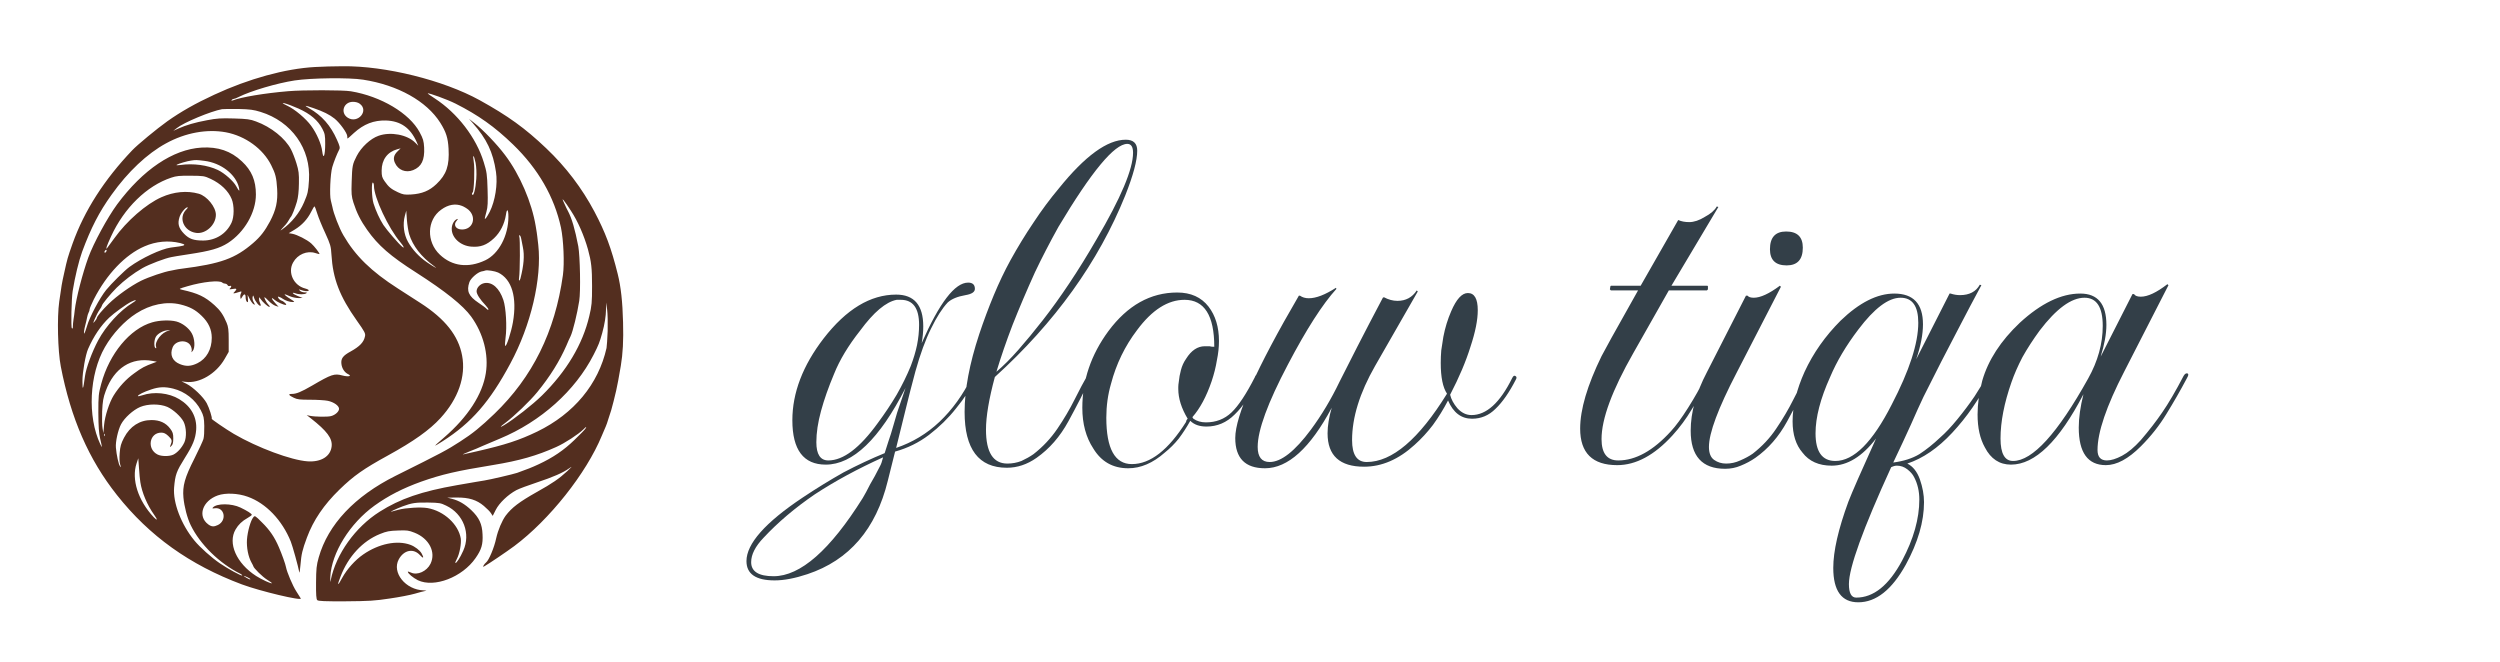
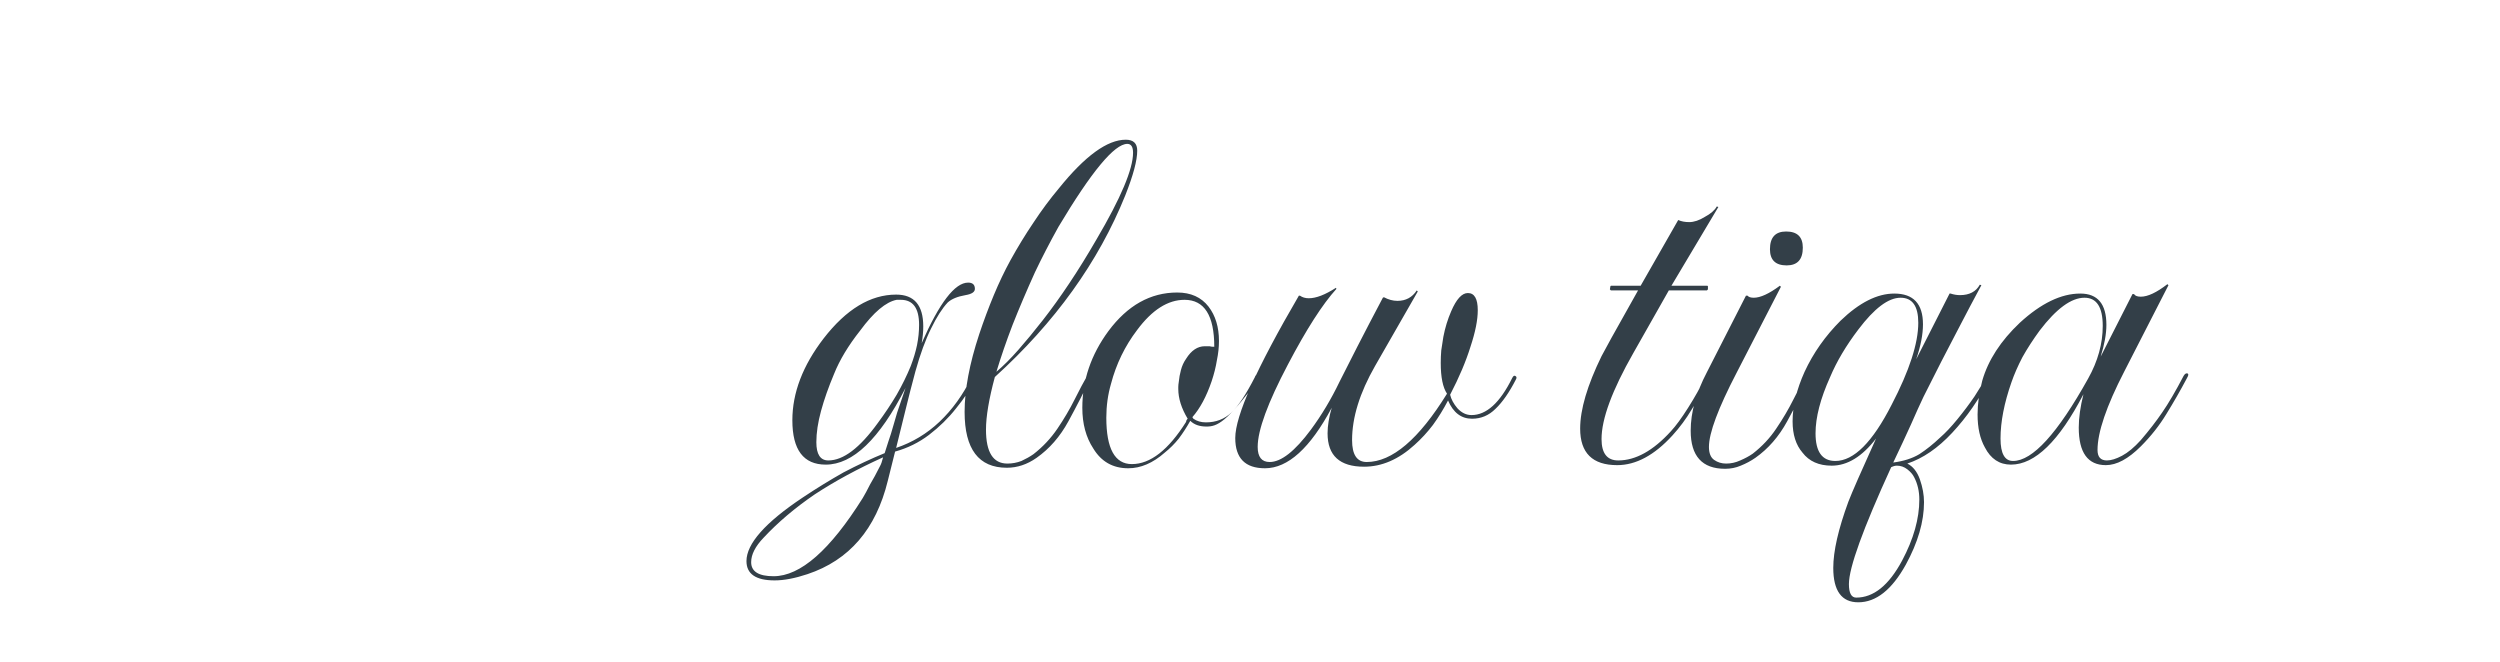
<svg xmlns="http://www.w3.org/2000/svg" width="302" height="80" viewBox="0 0 302 80" fill="none">
-   <path d="M93.575 70.112C91.307 70.112 90.173 69.335 90.173 67.781C90.173 65.681 92.441 63.119 96.977 60.095C98.615 59.003 100.253 57.995 101.891 57.071C103.571 56.189 105.23 55.412 106.868 54.74C106.994 54.362 107.141 53.9 107.309 53.354C107.519 52.766 107.729 52.094 107.939 51.338C108.023 51.044 108.17 50.54 108.38 49.826C108.632 49.07 108.968 48.083 109.388 46.865C106.238 53.039 103.025 56.126 99.749 56.126C97.061 56.126 95.717 54.341 95.717 50.771C95.717 47.453 96.977 44.156 99.497 40.88C102.227 37.352 105.146 35.588 108.254 35.588C110.438 35.588 111.53 36.869 111.53 39.431C111.53 40.061 111.467 40.733 111.341 41.447C113.483 36.575 115.352 34.139 116.948 34.139C117.494 34.139 117.767 34.391 117.767 34.895C117.767 35.273 117.389 35.525 116.633 35.651C115.667 35.819 114.953 36.113 114.491 36.533C113.819 37.247 113.147 38.297 112.475 39.683C111.803 41.027 111.173 42.749 110.585 44.849C110.165 46.403 109.766 47.957 109.388 49.511C109.01 51.023 108.632 52.556 108.254 54.11C110.228 53.438 111.971 52.388 113.483 50.96C115.037 49.49 116.339 47.684 117.389 45.542C117.473 45.416 117.557 45.353 117.641 45.353C117.725 45.353 117.788 45.416 117.83 45.542C117.872 45.626 117.851 45.731 117.767 45.857C117.221 46.991 116.465 48.146 115.499 49.322C114.575 50.498 113.483 51.569 112.223 52.535C111.005 53.459 109.64 54.131 108.128 54.551L107.246 58.079C105.818 63.917 102.584 67.676 97.544 69.356C96.032 69.86 94.709 70.112 93.575 70.112ZM100.064 55.622C101.87 55.622 103.865 54.11 106.049 51.086C106.889 49.952 107.645 48.818 108.317 47.684C108.989 46.508 109.556 45.353 110.018 44.219C110.354 43.337 110.606 42.497 110.774 41.699C110.942 40.859 111.026 40.04 111.026 39.242C111.026 37.226 110.291 36.218 108.821 36.218H108.317C107.015 36.47 105.545 37.709 103.907 39.935C102.479 41.741 101.429 43.484 100.757 45.164C100.085 46.76 99.56 48.251 99.182 49.637C98.804 51.023 98.615 52.283 98.615 53.417C98.615 54.887 99.098 55.622 100.064 55.622ZM93.449 69.608C96.683 69.608 100.274 66.458 104.222 60.158C104.474 59.738 104.768 59.192 105.104 58.52C105.482 57.89 105.881 57.155 106.301 56.315C106.427 56.105 106.553 55.748 106.679 55.244C103.613 56.63 100.862 58.121 98.426 59.717C96.032 61.355 93.974 63.098 92.252 64.946C91.244 65.996 90.74 66.983 90.74 67.907C90.74 69.041 91.643 69.608 93.449 69.608ZM121.627 56.504C118.225 56.504 116.524 54.257 116.524 49.763C116.524 47.075 117.112 43.946 118.288 40.376C118.834 38.738 119.422 37.163 120.052 35.651C120.682 34.139 121.354 32.732 122.068 31.43C122.95 29.834 123.874 28.322 124.84 26.894C125.806 25.424 126.835 24.038 127.927 22.736C131.077 18.83 133.765 16.877 135.991 16.877C136.915 16.877 137.377 17.318 137.377 18.2C137.377 19.376 136.894 21.182 135.928 23.618C132.694 31.64 127.444 38.948 120.178 45.542C119.464 48.188 119.107 50.309 119.107 51.905C119.107 54.635 119.968 56 121.69 56C122.278 56 122.845 55.895 123.391 55.685C123.937 55.433 124.42 55.16 124.84 54.866C125.974 53.984 126.94 52.955 127.738 51.779C128.536 50.603 129.229 49.427 129.817 48.251C130.405 47.075 130.93 46.088 131.392 45.29C131.518 45.08 131.644 45.017 131.77 45.101C131.896 45.143 131.917 45.269 131.833 45.479C130.993 47.243 130.069 49.049 129.061 50.897C128.053 52.745 126.772 54.215 125.218 55.307C124.084 56.105 122.887 56.504 121.627 56.504ZM120.367 44.912C121.207 44.198 122.089 43.316 123.013 42.266C123.937 41.216 124.924 40.019 125.974 38.675C127.024 37.331 128.095 35.84 129.187 34.202C130.279 32.564 131.371 30.8 132.463 28.91C135.403 23.912 136.873 20.426 136.873 18.452C136.873 17.738 136.642 17.381 136.18 17.381C134.626 17.381 131.854 20.72 127.864 27.398C126.814 29.288 125.869 31.115 125.029 32.879C124.021 35.105 123.118 37.226 122.32 39.242C121.564 41.216 120.913 43.106 120.367 44.912ZM136.289 56.567C134.441 56.567 133.034 55.769 132.068 54.173C131.186 52.829 130.745 51.191 130.745 49.259C130.745 45.941 131.795 42.854 133.895 39.998C136.205 36.89 138.977 35.336 142.211 35.336C143.849 35.336 145.109 35.903 145.991 37.037C146.831 38.129 147.251 39.515 147.251 41.195C147.251 41.951 147.167 42.728 146.999 43.526C146.873 44.324 146.663 45.164 146.369 46.046C145.739 47.894 144.962 49.343 144.038 50.393L144.164 50.582C144.584 50.876 145.088 51.023 145.676 51.023C146.894 51.023 147.923 50.624 148.763 49.826C149.603 49.028 150.548 47.6 151.598 45.542C151.64 45.374 151.724 45.29 151.85 45.29C151.934 45.29 151.997 45.353 152.039 45.479C152.081 45.563 152.06 45.689 151.976 45.857C151.094 47.705 150.149 49.112 149.141 50.078C148.175 51.044 147.041 51.527 145.739 51.527C144.899 51.527 144.248 51.296 143.786 50.834C143.366 51.59 142.904 52.304 142.4 52.976C141.896 53.606 141.329 54.173 140.699 54.677C139.271 55.937 137.801 56.567 136.289 56.567ZM136.73 56.063C138.956 56.063 141.14 54.362 143.282 50.96C143.282 50.834 143.345 50.708 143.471 50.582C142.715 49.322 142.337 48.125 142.337 46.991C142.337 46.949 142.337 46.865 142.337 46.739C142.337 46.571 142.358 46.361 142.4 46.109C142.442 45.647 142.526 45.185 142.652 44.723C142.778 44.219 142.988 43.757 143.282 43.337C143.912 42.329 144.668 41.825 145.55 41.825H146.117C146.285 41.867 146.411 41.888 146.495 41.888C146.579 41.888 146.642 41.888 146.684 41.888C146.684 38.108 145.487 36.218 143.093 36.218C141.077 36.218 139.166 37.436 137.36 39.872C135.89 41.804 134.84 43.967 134.21 46.361C133.832 47.663 133.643 49.028 133.643 50.456C133.643 54.194 134.672 56.063 136.73 56.063ZM152.81 56.567C150.416 56.567 149.219 55.349 149.219 52.913C149.219 50.225 151.781 44.492 156.905 35.714H157.031C157.325 35.924 157.682 36.029 158.102 36.029C158.984 36.029 160.076 35.609 161.378 34.769L161.441 34.895C159.761 36.743 157.808 39.788 155.582 44.03C153.146 48.65 151.928 51.968 151.928 53.984C151.928 55.202 152.411 55.811 153.377 55.811C154.763 55.811 156.422 54.509 158.354 51.905C159.656 50.141 160.811 48.209 161.819 46.109C162.407 44.975 163.121 43.568 163.961 41.888C164.843 40.166 165.872 38.192 167.048 35.966L167.174 35.903C167.72 36.197 168.266 36.344 168.812 36.344C169.82 36.344 170.597 35.924 171.143 35.084L171.269 35.21L166.103 44.219C164.255 47.453 163.331 50.435 163.331 53.165C163.331 54.929 163.919 55.811 165.095 55.811C168.161 55.811 171.395 53.06 174.797 47.558C174.293 46.802 174.041 45.563 174.041 43.841C174.041 43.337 174.062 42.833 174.104 42.329C174.188 41.783 174.272 41.237 174.356 40.691C174.566 39.599 174.881 38.57 175.301 37.604C175.931 36.134 176.603 35.399 177.317 35.399C178.115 35.399 178.514 36.092 178.514 37.478C178.514 38.654 178.22 40.124 177.632 41.888C177.086 43.652 176.267 45.584 175.175 47.684C175.301 48.23 175.595 48.776 176.057 49.322C176.561 49.868 177.128 50.141 177.758 50.141C179.564 50.141 181.202 48.65 182.672 45.668C182.798 45.416 182.924 45.332 183.05 45.416C183.218 45.5 183.239 45.647 183.113 45.857C182.315 47.411 181.496 48.587 180.656 49.385C179.858 50.183 178.913 50.582 177.821 50.582C176.519 50.582 175.553 49.847 174.923 48.377C174.377 49.427 173.768 50.414 173.096 51.338C172.424 52.22 171.689 53.018 170.891 53.732C168.959 55.496 166.922 56.378 164.78 56.378C161.84 56.378 160.37 55.034 160.37 52.346C160.37 51.884 160.412 51.401 160.496 50.897C160.58 50.351 160.706 49.805 160.874 49.259C158.27 54.131 155.582 56.567 152.81 56.567ZM195.356 56.189C192.374 56.189 190.883 54.719 190.883 51.779C190.883 49.469 191.744 46.55 193.466 43.022C193.55 42.854 193.949 42.119 194.663 40.817C195.419 39.473 196.49 37.562 197.876 35.084H194.6L194.474 34.958L194.537 34.58L194.6 34.517H198.191L202.727 26.579C203.105 26.747 203.546 26.831 204.05 26.831C204.638 26.831 205.268 26.621 205.94 26.201C206.654 25.823 207.137 25.403 207.389 24.941L207.578 25.004L201.908 34.517H206.255L206.318 34.58V34.958L206.192 35.084H201.593L197.309 42.644C194.747 47.138 193.466 50.603 193.466 53.039C193.466 54.761 194.138 55.622 195.482 55.622C197.582 55.622 199.703 54.446 201.845 52.094C202.433 51.464 203.126 50.519 203.924 49.259C204.722 47.999 205.394 46.802 205.94 45.668C206.024 45.458 206.129 45.395 206.255 45.479C206.423 45.521 206.465 45.647 206.381 45.857C205.751 47.117 205.079 48.314 204.365 49.448C203.693 50.582 202.916 51.632 202.034 52.598C199.85 54.992 197.624 56.189 195.356 56.189ZM215.827 32.06C214.483 32.06 213.811 31.409 213.811 30.107C213.811 28.679 214.462 27.965 215.764 27.965C217.108 27.965 217.78 28.616 217.78 29.918C217.78 31.346 217.129 32.06 215.827 32.06ZM208.393 56.63C205.621 56.63 204.235 55.097 204.235 52.031C204.235 49.805 204.886 47.453 206.188 44.975L210.913 35.714H211.102C211.228 35.882 211.48 35.966 211.858 35.966C212.656 35.966 213.706 35.483 215.008 34.517L215.134 34.643L209.779 45.038C207.553 49.322 206.44 52.304 206.44 53.984C206.44 54.74 206.65 55.265 207.07 55.559C207.49 55.853 207.973 56 208.519 56C209.107 56 209.674 55.874 210.22 55.622C210.808 55.37 211.312 55.097 211.732 54.803C212.866 53.921 213.811 52.913 214.567 51.779C215.365 50.603 216.058 49.427 216.646 48.251C217.234 47.075 217.759 46.088 218.221 45.29C218.347 45.08 218.473 45.017 218.599 45.101C218.725 45.143 218.746 45.269 218.662 45.479C217.822 47.243 216.898 49.049 215.89 50.897C214.882 52.745 213.601 54.215 212.047 55.307C211.501 55.685 210.913 56 210.283 56.252C209.695 56.504 209.065 56.63 208.393 56.63ZM224.483 72.758C222.467 72.758 221.459 71.372 221.459 68.6C221.459 66.584 222.068 63.917 223.286 60.599C223.706 59.507 224.819 56.966 226.625 52.976C224.945 55.16 223.16 56.252 221.27 56.252C219.716 56.252 218.54 55.727 217.742 54.677C216.944 53.753 216.545 52.493 216.545 50.897C216.545 49.049 217.028 47.054 217.994 44.912C219.044 42.644 220.493 40.586 222.341 38.738C224.609 36.554 226.772 35.462 228.83 35.462C231.14 35.462 232.295 36.701 232.295 39.179C232.295 40.397 232.022 41.804 231.476 43.4L235.508 35.462H235.634C236.012 35.588 236.39 35.651 236.768 35.651C237.902 35.651 238.7 35.231 239.162 34.391L239.351 34.454C238.553 35.924 237.566 37.793 236.39 40.061C235.214 42.287 233.87 44.912 232.358 47.936C231.938 48.818 231.434 49.931 230.846 51.275C230.258 52.577 229.544 54.11 228.704 55.874C229.964 55.706 231.014 55.37 231.854 54.866C232.694 54.32 233.534 53.648 234.374 52.85C235.004 52.304 235.697 51.569 236.453 50.645C237.209 49.721 237.902 48.797 238.532 47.873C239.162 46.907 239.624 46.13 239.918 45.542C240.128 45.206 240.275 45.038 240.359 45.038C240.443 45.038 240.485 45.101 240.485 45.227C240.485 45.395 240.443 45.563 240.359 45.731C239.099 48.209 237.587 50.393 235.823 52.283C234.101 54.131 232.295 55.37 230.405 56C231.077 56.336 231.581 56.966 231.917 57.89C232.253 58.856 232.421 59.78 232.421 60.662C232.421 63.014 231.686 65.534 230.216 68.222C228.536 71.246 226.625 72.758 224.483 72.758ZM221.711 55.685C223.937 55.685 226.205 53.417 228.515 48.881C230.657 44.765 231.728 41.468 231.728 38.99C231.728 36.974 231.014 35.966 229.586 35.966C228.116 35.966 226.415 37.247 224.483 39.809C223.013 41.741 221.879 43.652 221.081 45.542C219.905 48.146 219.317 50.414 219.317 52.346C219.317 54.572 220.115 55.685 221.711 55.685ZM224.231 72.191C226.331 72.191 228.179 70.7 229.775 67.718C231.161 65.114 231.854 62.657 231.854 60.347C231.854 59.339 231.644 58.436 231.224 57.638C231.056 57.302 230.783 56.987 230.405 56.693C230.027 56.399 229.607 56.252 229.145 56.252C228.935 56.252 228.704 56.315 228.452 56.441C225.05 63.875 223.349 68.579 223.349 70.553C223.349 71.645 223.643 72.191 224.231 72.191ZM254.389 56.189C252.205 56.189 251.113 54.677 251.113 51.653C251.113 50.477 251.302 49.133 251.68 47.621C248.74 53.291 245.821 56.126 242.923 56.126C241.537 56.126 240.487 55.433 239.773 54.047C239.185 52.997 238.891 51.674 238.891 50.078C238.891 48.776 239.08 47.411 239.458 45.983C240.172 43.505 241.684 41.174 243.994 38.99C246.556 36.638 248.992 35.462 251.302 35.462C253.402 35.462 254.452 36.722 254.452 39.242C254.452 40.334 254.221 41.615 253.759 43.085L257.602 35.525H257.791C257.917 35.735 258.19 35.84 258.61 35.84C259.45 35.84 260.521 35.336 261.823 34.328L261.949 34.454L256.594 44.912C254.452 49.07 253.381 52.22 253.381 54.362C253.381 55.202 253.759 55.622 254.515 55.622C255.019 55.622 255.628 55.433 256.342 55.055C257.056 54.677 257.812 54.047 258.61 53.165C259.618 51.989 260.479 50.876 261.193 49.826C261.949 48.734 262.81 47.264 263.776 45.416C263.902 45.206 264.028 45.101 264.154 45.101C264.406 45.101 264.406 45.311 264.154 45.731C263.398 47.159 262.579 48.587 261.697 50.015C260.857 51.401 259.828 52.703 258.61 53.921C257.098 55.433 255.691 56.189 254.389 56.189ZM243.175 55.685C245.527 55.685 248.551 52.367 252.247 45.731C253.423 43.631 254.011 41.51 254.011 39.368C254.011 37.1 253.276 35.966 251.806 35.966C250.21 35.966 248.404 37.289 246.388 39.935C245.59 41.027 244.897 42.098 244.309 43.148C243.763 44.198 243.322 45.206 242.986 46.172C242.104 48.692 241.663 50.96 241.663 52.976C241.663 54.782 242.167 55.685 243.175 55.685Z" fill="#333F48" />
-   <path d="M38.043 8.095C34.459 8.294 30.045 9.509 25.892 11.437C23.61 12.488 21.812 13.516 20.213 14.65C18.923 15.573 16.617 17.477 15.972 18.155C12.599 21.695 10.194 25.434 8.768 29.419C8.16 31.148 8.136 31.23 7.751 32.982C7.466 34.244 7.429 34.501 7.156 36.429C6.883 38.334 6.982 42.4 7.342 44.258C8.557 50.544 10.715 55.498 14.124 59.797C18.055 64.763 22.916 68.234 29.215 70.594C31.409 71.412 36.555 72.638 36.332 72.288C36.307 72.23 36.059 71.844 35.786 71.423C35.365 70.781 34.658 69.11 34.546 68.502C34.497 68.187 34.05 66.937 33.691 66.107C33.17 64.892 32.587 64.027 31.632 63.093C30.814 62.275 30.789 62.263 30.603 62.485C30.281 62.87 29.909 64.179 29.834 65.172C29.773 66.154 29.983 67.252 30.392 67.977C30.504 68.163 30.591 68.362 30.603 68.397C30.616 68.607 31.732 69.706 32.277 70.033C32.612 70.243 32.872 70.43 32.848 70.454C32.761 70.535 31.632 70.021 30.938 69.577C28.557 68.047 27.491 65.616 28.458 63.957C28.793 63.373 29.264 62.929 29.896 62.578C30.182 62.415 30.417 62.239 30.417 62.193C30.417 62.053 29.859 61.702 29.053 61.316C27.962 60.791 26.177 60.791 25.718 61.305C25.619 61.422 25.668 61.445 25.941 61.398C27.131 61.235 27.441 62.87 26.326 63.42C25.842 63.653 25.557 63.642 25.16 63.349C23.833 62.368 24.441 60.51 26.313 59.844C27.243 59.517 28.743 59.575 29.934 60.008C32.128 60.791 34.087 62.835 35.129 65.429C35.34 65.955 36.022 68.409 36.158 69.145C36.183 69.273 36.245 68.876 36.295 68.269C36.406 66.925 36.518 66.446 37.076 64.939C37.857 62.835 39.122 60.978 41.006 59.143C42.742 57.461 43.908 56.643 46.846 55.03C49.971 53.313 51.893 51.946 53.207 50.509C55.365 48.16 56.295 45.461 55.824 42.961C55.377 40.542 53.765 38.521 50.789 36.604C50.058 36.125 48.843 35.354 48.086 34.863C44.838 32.784 42.916 30.902 41.478 28.414C40.982 27.573 40.287 25.773 40.151 24.99C40.114 24.792 40.027 24.441 39.965 24.219C39.791 23.611 39.903 21.006 40.138 20.188C40.337 19.522 40.696 18.611 40.982 18.061C41.093 17.851 41.044 17.641 40.709 16.893C39.94 15.152 38.861 13.937 37.349 13.084C36.667 12.698 36.791 12.687 37.869 13.061C39.035 13.458 39.816 13.844 40.424 14.334C41.068 14.86 41.949 16.087 41.949 16.461C41.949 16.613 41.961 16.741 41.986 16.741C42.011 16.741 42.358 16.437 42.755 16.064C43.957 14.977 45.148 14.521 46.623 14.556C48.396 14.615 49.562 15.433 50.331 17.15L50.529 17.606L50.157 17.232C49.19 16.262 47.181 15.888 45.73 16.402C44.751 16.741 43.635 17.781 43.09 18.844C42.581 19.837 42.544 20.013 42.482 21.952C42.432 23.401 42.457 23.705 42.693 24.465C43.077 25.68 43.573 26.673 44.354 27.771C45.681 29.652 47.157 30.938 50.256 32.912C53.827 35.202 55.935 36.897 56.915 38.24C58.39 40.285 59.047 42.809 58.688 45.075C58.291 47.634 56.518 50.368 53.666 52.834C52.265 54.049 52.24 54.072 53.468 53.301C56.964 51.069 59.172 48.534 61.651 43.907C64.131 39.315 65.47 33.625 65.024 29.594C64.937 28.858 64.863 28.168 64.838 28.075C64.826 27.981 64.764 27.631 64.714 27.315C64.243 24.465 62.804 21.099 61.007 18.727C60.027 17.419 58.353 15.678 57.287 14.848L56.642 14.346L57.113 14.872C58.787 16.765 59.568 18.389 59.915 20.772C60.139 22.256 59.816 24.277 59.159 25.586C58.812 26.252 58.564 26.591 58.564 26.381C58.564 26.334 58.651 25.972 58.762 25.575C58.923 25.002 58.948 24.465 58.899 22.875C58.849 21.088 58.8 20.761 58.44 19.604C57.535 16.624 55.253 13.668 52.525 11.892C52.029 11.577 51.645 11.296 51.67 11.285C51.769 11.191 54.038 12.021 55.018 12.511C57.795 13.914 59.767 15.316 61.986 17.466C65.012 20.398 66.958 23.775 67.764 27.491C68.074 28.963 68.198 31.814 68 33.239C67.045 40.063 64.342 45.543 59.717 49.995C58.056 51.584 57.101 52.366 55.588 53.336C53.939 54.399 53.48 54.645 47.776 57.484C42.842 59.949 39.63 63.361 38.502 67.334C38.229 68.304 38.192 68.701 38.179 70.395C38.167 71.856 38.204 72.381 38.328 72.498C38.452 72.615 39.221 72.65 41.738 72.638C44.602 72.615 45.235 72.58 47.082 72.3C48.235 72.136 49.599 71.867 50.12 71.715C50.641 71.564 51.199 71.412 51.372 71.388C51.583 71.353 51.521 71.33 51.186 71.318C48.992 71.26 47.305 69.157 48.173 67.568C48.793 66.434 49.934 66.201 50.727 67.053C51.149 67.521 51.248 67.427 50.938 66.867C50.727 66.481 50.12 66.014 49.574 65.815C47.962 65.219 45.743 65.686 43.871 66.983C42.891 67.661 41.911 68.759 41.341 69.799C40.771 70.862 40.684 70.804 41.143 69.636C42.06 67.229 43.809 65.348 45.904 64.506C46.71 64.179 47.032 64.121 48.074 64.086C49.19 64.039 49.364 64.074 50.083 64.354C51.843 65.055 52.687 66.703 52.005 68.105C51.558 69.016 50.417 69.531 49.649 69.168C49.438 69.063 49.264 69.028 49.264 69.063C49.264 69.273 49.897 69.799 50.48 70.091C52.451 71.038 55.848 69.729 57.448 67.416C58.167 66.387 58.353 65.757 58.291 64.553C58.242 63.303 57.882 62.532 56.927 61.62C56.158 60.896 55.439 60.475 54.621 60.265L54.038 60.113L55.166 60.101C56.642 60.09 57.584 60.382 58.452 61.118C58.812 61.422 59.196 61.807 59.308 61.994L59.519 62.321L59.891 61.585C60.312 60.756 61.366 59.751 62.37 59.213C62.693 59.038 63.809 58.629 64.826 58.29C66.834 57.624 68.012 57.11 68.793 56.549C69.165 56.292 69.103 56.374 68.545 56.9C67.529 57.835 66.735 58.384 64.826 59.447C62.718 60.639 61.825 61.316 61.081 62.298C60.635 62.917 60.163 64.027 59.94 65.02C59.705 66.154 59.06 67.673 58.725 67.941C58.626 68.012 58.489 68.175 58.428 68.292C58.316 68.491 58.328 68.502 58.527 68.397C58.998 68.14 61.193 66.656 62.123 65.967C66.363 62.8 70.827 57.18 72.699 52.635C72.91 52.144 73.121 51.63 73.183 51.502C73.245 51.373 73.394 50.953 73.505 50.567C73.629 50.181 73.766 49.737 73.828 49.574C73.877 49.41 74.014 48.908 74.125 48.464C74.237 48.008 74.373 47.436 74.435 47.179C74.534 46.77 74.795 45.414 74.993 44.199C75.241 42.703 75.328 41.161 75.266 38.941C75.204 36.453 75.005 34.641 74.621 33.099C73.84 29.956 73.133 28.075 71.806 25.563C70.306 22.735 68.359 20.165 65.979 17.91C63.425 15.479 61.379 14.007 57.944 12.103C53.555 9.684 46.549 7.943 41.391 8.001C40.374 8.001 38.861 8.048 38.043 8.095ZM43.871 9.626C48.074 10.28 51.533 12.219 53.183 14.825C53.889 15.958 54.112 16.636 54.187 17.968C54.298 20.013 53.939 21.076 52.724 22.233C51.868 23.051 50.975 23.413 49.661 23.495C48.868 23.541 48.682 23.506 48.074 23.226C47.268 22.852 46.946 22.595 46.462 21.894C46.152 21.45 46.102 21.263 46.102 20.609C46.102 19.3 46.797 18.354 48 18.026L48.396 17.921L48.037 18.272C47.578 18.704 47.467 19.148 47.702 19.662C48.086 20.539 49.004 20.913 49.909 20.55C50.913 20.141 51.31 19.347 51.236 17.816C51.186 17.022 51.124 16.776 50.69 15.97C49.463 13.68 46.028 11.635 42.395 11.028C41.453 10.864 36.605 10.864 34.819 11.016C31.942 11.261 29.14 11.729 28.136 12.126C27.962 12.196 27.925 12.184 27.987 12.091C28.037 12.009 28.148 11.951 28.223 11.951C28.309 11.951 28.595 11.845 28.855 11.705C30.293 10.981 33.468 10.046 35.588 9.719C37.584 9.415 42.184 9.357 43.871 9.626ZM43.462 12.535C44.602 13.376 43.226 14.977 42.023 14.229C41.068 13.633 41.502 12.301 42.631 12.301C42.965 12.301 43.263 12.383 43.462 12.535ZM36.071 13.119C37.51 13.773 38.403 14.533 38.948 15.573C39.246 16.145 39.283 16.344 39.283 17.384C39.283 18.821 39.06 19.37 38.923 18.272C38.824 17.419 38.266 16.122 37.596 15.211C36.977 14.346 35.625 13.201 34.695 12.769C33.418 12.161 34.633 12.476 36.071 13.119ZM31.471 13.516C35.228 14.673 37.572 17.98 37.324 21.777C37.237 23.144 37.187 23.366 36.729 24.441C36.183 25.726 35.216 26.918 34.075 27.724C33.827 27.9 33.827 27.888 34.075 27.608C34.212 27.456 34.41 27.234 34.522 27.117C34.633 27 34.794 26.755 34.894 26.579C34.993 26.404 35.092 26.241 35.129 26.205C35.266 26.089 35.625 25.177 35.861 24.383C36.022 23.822 36.096 23.121 36.109 22.163C36.133 20.983 36.084 20.62 35.811 19.732C35.637 19.16 35.34 18.4 35.154 18.05C34.459 16.706 32.736 15.327 30.926 14.673C30.219 14.404 29.859 14.358 28.247 14.311C26.66 14.264 26.189 14.299 25.024 14.521C23.523 14.802 22.494 15.105 21.552 15.526L20.932 15.806L21.366 15.468C22.209 14.79 25.47 13.435 26.822 13.189C26.995 13.166 27.888 13.154 28.805 13.166C30.206 13.201 30.64 13.259 31.471 13.516ZM27.293 15.982C29.636 16.426 31.769 17.968 32.761 19.954C33.282 20.983 33.393 21.45 33.48 22.829C33.567 24.348 33.344 25.352 32.624 26.731C31.992 27.911 31.459 28.601 30.578 29.36C28.409 31.23 26.66 31.861 21.986 32.456C21.676 32.492 21.341 32.55 21.242 32.573C21.143 32.597 20.882 32.655 20.671 32.69C19.89 32.807 17.968 33.461 17.038 33.917C15.823 34.525 14.149 35.705 13.12 36.709C12.339 37.469 11.694 38.24 11.694 38.439C11.694 38.486 11.583 38.661 11.446 38.824C11.211 39.093 11.211 39.081 11.471 38.474C11.62 38.123 11.868 37.644 12.029 37.422C12.19 37.2 12.314 36.978 12.314 36.92C12.314 36.756 13.343 35.506 14.1 34.747C15.017 33.847 16.096 33.029 17.212 32.386C18.006 31.931 19.977 31.183 20.721 31.054C20.907 31.019 21.192 30.973 21.366 30.938C21.539 30.902 22.209 30.797 22.854 30.704C25.42 30.318 26.512 30.003 27.541 29.349C29.524 28.063 30.913 25.668 30.913 23.495C30.913 21.812 30.405 20.597 29.227 19.499C27.888 18.237 26.338 17.711 24.342 17.828C20.895 18.038 17.262 20.492 14.149 24.686C12.984 26.276 11.31 29.349 10.665 31.113C9.971 33.029 9.19 36.044 9.028 37.481C9.004 37.796 8.929 38.299 8.88 38.591C8.83 38.883 8.805 39.268 8.805 39.444C8.805 39.666 8.768 39.736 8.681 39.654C8.557 39.537 8.632 36.067 8.78 35.144C9.053 33.45 9.524 31.498 9.921 30.412C10.988 27.537 11.967 25.621 13.48 23.518C15.451 20.749 17.782 18.552 20.064 17.314C22.407 16.029 25.011 15.561 27.293 15.982ZM57.448 19.651C57.547 20.176 57.584 20.877 57.535 21.613C57.46 22.794 57.188 23.845 57.039 23.483C57.002 23.39 57.014 23.284 57.088 23.261C57.262 23.203 57.374 20.317 57.225 19.51C57.064 18.564 57.25 18.681 57.448 19.651ZM24.676 19.429C26.71 19.674 28.495 21.064 28.867 22.665C28.979 23.191 28.892 23.144 28.545 22.513C28.21 21.882 27.131 20.924 26.326 20.539C25.086 19.943 23.337 19.709 21.8 19.931C21.378 19.989 21.242 19.978 21.366 19.896C21.576 19.767 22.631 19.452 23.102 19.393C23.622 19.312 23.759 19.312 24.676 19.429ZM25.457 21.613C26.673 22.186 27.578 23.051 27.987 24.044C28.309 24.827 28.297 26.217 27.962 26.918C27.33 28.25 26.053 29.045 24.552 29.056C23.387 29.056 22.854 28.869 22.246 28.25C21.576 27.561 21.428 27.035 21.688 26.217C21.837 25.726 22.407 25.037 22.655 25.037C22.717 25.037 22.655 25.166 22.506 25.306C21.515 26.299 22.197 27.923 23.684 28.133C24.85 28.297 26.078 27.163 26.078 25.948C26.078 25.002 24.999 23.682 24.007 23.401C22.606 23.004 20.994 23.156 19.506 23.822C17.658 24.64 15.302 26.696 13.815 28.776C13.38 29.384 12.971 29.933 12.922 29.991C12.723 30.201 12.909 29.652 13.418 28.554C14.992 25.119 17.733 22.443 20.684 21.462C21.304 21.251 21.688 21.216 23.04 21.228C24.59 21.24 24.676 21.251 25.457 21.613ZM45.173 22.443C45.173 23.845 46.921 27.573 48.384 29.29C48.781 29.769 48.905 30.061 48.582 29.804C48.173 29.477 46.685 27.748 46.313 27.175C45.855 26.462 45.408 25.481 45.123 24.581C44.9 23.869 44.85 21.941 45.049 22.058C45.123 22.093 45.173 22.268 45.173 22.443ZM68.967 25.458C69.81 26.743 70.554 28.449 71.025 30.12C71.434 31.604 71.521 32.41 71.521 34.56C71.521 36.523 71.484 36.943 71.186 38.182C70.393 41.582 68.446 44.842 65.47 47.775C64.317 48.908 62.098 50.637 60.895 51.361C60.312 51.712 60.374 51.572 61.044 51.081C62.098 50.298 64.044 48.429 64.912 47.354C66.45 45.473 67.603 43.615 68.421 41.745C68.595 41.325 68.818 40.822 68.917 40.635C69.203 40.051 69.736 37.855 69.971 36.347C70.157 35.202 70.07 30.938 69.86 29.769C69.451 27.654 69.079 26.381 68.595 25.469C68.533 25.364 68.335 24.967 68.173 24.593C67.913 24.032 67.901 23.974 68.111 24.219C68.248 24.383 68.632 24.932 68.967 25.458ZM55.811 24.873C56.059 24.967 56.419 25.189 56.605 25.352C57.609 26.264 57.126 27.724 55.811 27.724C55.042 27.724 54.708 27.14 55.191 26.638C55.34 26.462 55.352 26.416 55.228 26.462C54.881 26.568 54.571 27.093 54.571 27.619C54.547 28.706 55.613 29.687 56.927 29.793C58.031 29.886 58.8 29.605 59.68 28.776C60.436 28.063 60.945 27.058 61.118 25.937C61.23 25.119 61.416 25.271 61.416 26.182C61.416 28.472 60.25 30.669 58.626 31.44C56.58 32.41 54.621 32.176 53.133 30.762C51.484 29.208 51.558 26.568 53.294 25.329C54.137 24.71 55.018 24.558 55.811 24.873ZM38.328 25.808C38.477 26.287 38.911 27.351 39.295 28.168C39.915 29.535 39.977 29.734 40.039 30.762C40.213 33.672 41.019 35.786 43.114 38.743C44.044 40.051 44.168 40.285 44.094 40.612C43.957 41.325 43.474 41.839 42.358 42.458C41.428 42.961 41.168 43.311 41.242 43.954C41.304 44.515 41.626 45.005 42.085 45.216C42.556 45.449 42.048 45.543 41.354 45.356C40.386 45.099 40.052 45.204 37.696 46.583C36.344 47.365 35.799 47.587 35.228 47.587C34.77 47.587 34.869 47.751 35.501 48.055C35.91 48.254 36.233 48.289 37.473 48.289C38.291 48.289 39.246 48.347 39.593 48.417C40.324 48.569 40.957 49.013 40.957 49.387C40.957 49.714 40.498 50.135 39.99 50.263C39.58 50.38 38.031 50.357 37.423 50.228L37.051 50.146L37.547 50.532C39.494 52.063 40.163 52.951 40.064 53.909C39.94 55.124 38.799 55.837 37.175 55.731C35.191 55.603 31.087 54.072 28.247 52.413C27.293 51.852 25.47 50.602 25.569 50.579C25.681 50.555 25.272 49.258 24.974 48.709C24.565 47.95 23.337 46.781 22.544 46.372L21.924 46.069L22.42 46.127C24.069 46.349 26.102 45.157 27.131 43.37L27.627 42.505V41.044C27.627 39.864 27.578 39.467 27.379 39C26.97 38.018 26.598 37.481 25.904 36.861C24.751 35.833 23.932 35.436 21.986 35.004C21.564 34.898 21.564 34.898 22.668 34.571C24.503 34.034 26.524 33.824 26.859 34.139C26.933 34.209 27.094 34.267 27.206 34.267C27.317 34.267 27.441 34.349 27.491 34.443C27.528 34.536 27.64 34.583 27.751 34.548C27.975 34.466 27.999 34.63 27.789 34.84C27.652 34.957 27.714 34.969 28.099 34.91C28.607 34.817 28.669 34.898 28.347 35.237C28.123 35.459 28.136 35.471 28.458 35.401C28.632 35.354 28.88 35.284 29.004 35.237C29.177 35.179 29.202 35.202 29.128 35.389C29.016 35.646 29.016 35.658 29.041 35.962C29.066 36.16 29.091 36.149 29.252 35.868C29.5 35.436 29.673 35.471 29.673 35.95C29.673 36.16 29.748 36.394 29.834 36.464C29.959 36.558 29.983 36.487 29.946 36.102L29.909 35.611L30.145 36.079C30.268 36.336 30.467 36.616 30.578 36.709C30.839 36.897 30.839 36.838 30.616 36.441C30.517 36.266 30.479 36.008 30.517 35.868C30.578 35.635 30.591 35.646 30.69 35.962C30.802 36.371 31.347 37.048 31.471 36.931C31.521 36.897 31.496 36.756 31.422 36.628C31.347 36.487 31.285 36.266 31.298 36.114C31.298 35.857 31.31 35.857 31.446 36.079C31.694 36.453 32.364 37.072 32.538 37.072C32.637 37.072 32.587 36.967 32.426 36.803C32.178 36.558 31.843 35.903 31.967 35.903C32.004 35.903 32.228 36.114 32.463 36.359C32.711 36.616 33.071 36.873 33.282 36.943L33.654 37.06L33.22 36.581C32.736 36.055 32.724 35.822 33.182 36.23C33.468 36.476 34.249 36.838 34.522 36.838C34.732 36.838 34.286 36.394 34.001 36.312C33.864 36.266 33.703 36.137 33.641 36.02C33.529 35.833 33.542 35.798 33.728 35.868C33.852 35.903 34.038 35.997 34.137 36.079C34.447 36.301 34.993 36.487 35.34 36.487C35.637 36.487 35.613 36.453 35.092 36.125C34.559 35.798 34.286 35.553 34.422 35.553C34.459 35.553 34.72 35.658 35.017 35.786C35.315 35.915 35.786 36.008 36.059 36.008L36.555 35.997L35.972 35.763C35.365 35.518 35.129 35.237 35.699 35.436C36.096 35.588 36.753 35.588 36.989 35.436C37.125 35.354 37.088 35.319 36.791 35.319C36.58 35.319 36.319 35.226 36.233 35.12C36.084 34.945 36.084 34.934 36.307 35.015C36.791 35.191 37.212 35.226 37.287 35.097C37.336 35.027 37.163 34.934 36.877 34.852C35.464 34.501 34.72 32.901 35.414 31.697C35.947 30.727 37.101 30.248 38.08 30.564C38.365 30.657 38.601 30.715 38.601 30.692C38.601 30.552 37.956 29.722 37.596 29.407C37.088 28.951 35.885 28.344 35.303 28.238L34.881 28.168L35.6 27.736C36.481 27.199 37.138 26.486 37.584 25.598C37.77 25.236 37.944 24.932 37.981 24.932C38.031 24.92 38.179 25.317 38.328 25.808ZM49.426 28.285C49.859 29.699 50.889 31.031 52.426 32.141C53.083 32.608 52.327 32.211 51.546 31.662C50.603 31.008 49.835 30.178 49.289 29.22C48.781 28.32 48.632 27.093 48.905 26.077L49.078 25.446L49.153 26.556C49.202 27.163 49.326 27.946 49.426 28.285ZM62.966 28.858C63.015 29.103 63.102 29.559 63.164 29.863C63.375 30.879 63.276 32.047 62.867 33.648C62.767 34.022 62.631 33.929 62.705 33.543C62.817 32.935 62.842 28.741 62.73 28.566C62.681 28.484 62.693 28.425 62.767 28.425C62.842 28.425 62.928 28.624 62.966 28.858ZM21.762 29.36C22.469 29.535 22.432 29.652 21.651 29.769C21.316 29.804 20.857 29.874 20.622 29.909C19.456 30.073 17.113 31.171 15.637 32.246C15.03 32.69 13.455 34.256 12.823 35.027C12.041 35.997 10.802 38.334 10.504 39.409C10.38 39.829 10.243 40.215 10.194 40.273C10.082 40.39 10.157 39.806 10.33 39.175C10.392 38.953 10.479 38.591 10.516 38.369C10.553 38.147 10.64 37.878 10.702 37.761C10.777 37.644 10.826 37.469 10.826 37.364C10.826 37.259 11.062 36.721 11.335 36.16C12.885 33.123 15.141 30.751 17.46 29.757C18.849 29.15 20.349 29.021 21.762 29.36ZM12.86 30.353C12.81 30.447 12.736 30.529 12.674 30.529C12.624 30.529 12.599 30.447 12.637 30.353C12.686 30.26 12.761 30.178 12.823 30.178C12.872 30.178 12.897 30.26 12.86 30.353ZM60.176 32.924C61.837 33.73 62.482 35.915 61.961 38.929C61.751 40.145 61.168 41.921 61.031 41.781C60.982 41.722 61.007 41.29 61.069 40.811C61.255 39.467 61.118 37.165 60.808 36.242C60.325 34.805 59.457 34.034 58.527 34.197C58.006 34.291 57.572 34.747 57.572 35.191C57.572 35.529 57.981 36.172 58.651 36.873C58.886 37.13 59.047 37.364 58.998 37.399C58.948 37.446 58.849 37.399 58.775 37.305C58.688 37.2 58.254 36.873 57.808 36.581C56.605 35.775 56.332 35.156 56.704 34.081C56.865 33.613 57.684 32.901 58.155 32.795C58.353 32.76 58.564 32.714 58.626 32.678C58.861 32.597 59.804 32.749 60.176 32.924ZM16.022 36.581C14.521 37.481 12.785 39.373 11.855 41.126C11.111 42.517 10.392 44.48 10.268 45.438C10.045 47.12 9.958 47.284 9.958 45.998C9.958 44.959 10.33 42.867 10.64 42.154C11.31 40.624 12.19 39.315 13.194 38.369C13.777 37.819 15.24 36.756 15.848 36.453C16.48 36.137 16.617 36.23 16.022 36.581ZM21.8 36.78C22.928 37.06 23.598 37.411 24.354 38.147C25.185 38.941 25.581 39.806 25.581 40.799C25.581 42.201 24.949 43.334 23.858 43.872C23.077 44.258 22.469 44.293 21.713 43.977C20.82 43.615 20.485 42.844 20.857 41.956C21.217 41.068 22.68 40.974 23.052 41.816C23.151 42.026 23.189 42.295 23.151 42.411C23.089 42.598 23.102 42.598 23.275 42.4C23.598 42.026 23.536 40.892 23.151 40.238C22.792 39.607 22.011 39.023 21.304 38.836C20.535 38.637 19.245 38.684 18.378 38.941C15.699 39.712 13.207 42.727 12.227 46.372C11.905 47.553 11.88 47.821 11.88 49.866C11.893 51.513 11.942 52.32 12.103 53.009C12.364 54.119 12.364 54.189 12.116 53.663C10.541 50.322 10.777 45.227 12.674 41.932C13.604 40.308 15.042 38.766 16.456 37.866C18.154 36.768 20.113 36.371 21.8 36.78ZM73.406 39.993C73.369 40.928 73.307 41.839 73.27 42.038C72.29 46.407 69.339 49.971 64.9 52.133C62.718 53.184 61.044 53.733 57.572 54.528C56.853 54.691 56.134 54.855 55.96 54.89C55.786 54.925 56.096 54.785 56.642 54.563C57.188 54.353 57.944 54.037 58.316 53.862C58.688 53.698 59.618 53.301 60.387 52.986C65.334 50.929 69.488 47.202 71.707 42.855C72.315 41.664 72.426 41.371 72.749 40.227C73.046 39.151 73.195 38.205 73.208 37.352L73.232 36.546L73.344 37.422C73.406 37.901 73.431 39.058 73.406 39.993ZM20.374 39.958C19.58 40.098 18.675 41.231 18.849 41.862C18.898 42.049 18.886 42.108 18.787 42.049C18.576 41.932 18.601 41.091 18.824 40.694C19.047 40.285 19.791 39.888 20.312 39.899C20.647 39.911 20.647 39.911 20.374 39.958ZM18.452 43.603L18.948 43.697L18.576 43.837C17.485 44.234 17.125 44.421 16.208 45.099C15.228 45.8 14.385 46.723 13.728 47.775C13.207 48.616 12.674 50.252 12.575 51.327L12.488 52.32L12.389 51.747C12.327 51.432 12.314 50.509 12.339 49.702C12.401 48.475 12.463 48.055 12.773 47.225C13.79 44.456 15.873 43.124 18.452 43.603ZM20.919 46.945C22.345 47.295 23.61 48.289 24.267 49.574C24.602 50.24 24.652 50.462 24.676 51.455C24.689 52.074 24.652 52.787 24.577 53.032C24.503 53.278 24.007 54.353 23.474 55.416C22.32 57.683 22.035 58.699 22.159 60.101C22.259 61.188 22.618 62.59 23.04 63.443C24.168 65.768 26.524 68.07 29.029 69.308C29.19 69.39 29.289 69.484 29.252 69.519C29.165 69.601 27.59 68.748 26.573 68.058C25.569 67.381 24.143 66.107 23.486 65.301C21.874 63.338 20.882 60.721 21.031 58.898C21.167 57.332 21.304 56.958 22.345 55.287C23.312 53.757 23.61 52.997 23.697 51.934C23.808 50.392 23.089 49.083 21.651 48.218C20.399 47.459 18.588 47.272 17.187 47.751C16.89 47.845 16.654 47.891 16.654 47.845C16.654 47.704 17.386 47.331 18.253 47.05C19.208 46.723 19.927 46.7 20.919 46.945ZM20.213 49.153C20.932 49.48 21.862 50.322 22.184 50.953C22.519 51.63 22.556 52.822 22.271 53.441C21.961 54.096 21.44 54.668 20.957 54.913C20.473 55.147 19.531 55.147 19.047 54.913C17.708 54.259 18.03 52.261 19.481 52.261C19.791 52.261 20.014 52.366 20.324 52.658C20.783 53.091 20.82 53.231 20.609 53.745C20.485 54.061 20.498 54.061 20.709 53.862C20.87 53.71 20.932 53.476 20.932 52.962C20.932 52.39 20.87 52.191 20.56 51.782C20.039 51.081 19.295 50.742 18.303 50.742C16.877 50.742 15.712 51.49 14.98 52.88C14.62 53.581 14.521 53.897 14.459 54.727C14.41 55.358 14.434 55.883 14.521 56.129C14.645 56.479 14.645 56.503 14.496 56.316C14.323 56.105 14.075 54.96 14.001 54.072C13.938 53.371 14.261 51.934 14.62 51.256C15.042 50.462 16.084 49.527 16.927 49.165C17.869 48.768 19.307 48.768 20.213 49.153ZM70.728 51.77C70.666 51.876 70.07 52.507 69.389 53.149C68.111 54.388 66.797 55.276 65.074 56.082C64.218 56.479 63.772 56.654 62.47 57.122C61.986 57.285 59.196 57.94 58.502 58.045C58.229 58.08 57.758 58.162 57.448 58.22C57.138 58.279 56.134 58.454 55.216 58.606C50.938 59.353 48.322 60.253 45.855 61.819C42.916 63.677 40.597 66.925 39.952 70.08C39.878 70.418 39.866 70.313 39.903 69.671C40.052 66.785 42.259 63.233 45.235 61.083C46.908 59.879 48.669 58.98 50.876 58.185C53.356 57.309 55.166 56.888 59.556 56.175C62.705 55.661 64.875 55.042 67.181 54.002C68.235 53.535 69.872 52.46 70.467 51.876C70.827 51.513 70.889 51.49 70.728 51.77ZM12.649 52.635C12.612 52.729 12.575 52.694 12.575 52.565C12.562 52.437 12.599 52.366 12.637 52.413C12.674 52.448 12.686 52.553 12.649 52.635ZM16.952 58.243C17.138 59.482 17.782 61.013 18.625 62.193C19.059 62.8 19.035 62.964 18.564 62.473C16.679 60.464 15.86 57.905 16.493 55.989L16.704 55.358L16.79 56.526C16.828 57.169 16.902 57.94 16.952 58.243ZM53.902 61.083C55.985 62.076 56.89 64.471 55.96 66.528C55.588 67.369 55.117 68.093 55.005 68C54.98 67.965 55.067 67.731 55.204 67.486C55.514 66.89 55.749 65.663 55.663 65.055C55.377 63.338 53.629 61.725 51.645 61.375C50.839 61.235 49.054 61.34 48.148 61.574C47.776 61.679 47.38 61.784 47.281 61.807C46.958 61.889 47.938 61.433 48.644 61.165C49.736 60.756 50.231 60.685 51.744 60.709C53.059 60.732 53.232 60.756 53.902 61.083ZM29.909 69.741C30.132 69.846 30.281 69.951 30.244 69.986C30.206 70.021 29.996 69.939 29.773 69.799C29.289 69.507 29.351 69.484 29.909 69.741Z" fill="#532E1F" />
+   <path d="M93.575 70.112C91.307 70.112 90.173 69.335 90.173 67.781C90.173 65.681 92.441 63.119 96.977 60.095C98.615 59.003 100.253 57.995 101.891 57.071C103.571 56.189 105.23 55.412 106.868 54.74C106.994 54.362 107.141 53.9 107.309 53.354C107.519 52.766 107.729 52.094 107.939 51.338C108.023 51.044 108.17 50.54 108.38 49.826C108.632 49.07 108.968 48.083 109.388 46.865C106.238 53.039 103.025 56.126 99.749 56.126C97.061 56.126 95.717 54.341 95.717 50.771C95.717 47.453 96.977 44.156 99.497 40.88C102.227 37.352 105.146 35.588 108.254 35.588C110.438 35.588 111.53 36.869 111.53 39.431C111.53 40.061 111.467 40.733 111.341 41.447C113.483 36.575 115.352 34.139 116.948 34.139C117.494 34.139 117.767 34.391 117.767 34.895C117.767 35.273 117.389 35.525 116.633 35.651C115.667 35.819 114.953 36.113 114.491 36.533C113.819 37.247 113.147 38.297 112.475 39.683C111.803 41.027 111.173 42.749 110.585 44.849C110.165 46.403 109.766 47.957 109.388 49.511C109.01 51.023 108.632 52.556 108.254 54.11C110.228 53.438 111.971 52.388 113.483 50.96C115.037 49.49 116.339 47.684 117.389 45.542C117.473 45.416 117.557 45.353 117.641 45.353C117.725 45.353 117.788 45.416 117.83 45.542C117.872 45.626 117.851 45.731 117.767 45.857C117.221 46.991 116.465 48.146 115.499 49.322C114.575 50.498 113.483 51.569 112.223 52.535C111.005 53.459 109.64 54.131 108.128 54.551L107.246 58.079C105.818 63.917 102.584 67.676 97.544 69.356C96.032 69.86 94.709 70.112 93.575 70.112ZM100.064 55.622C101.87 55.622 103.865 54.11 106.049 51.086C106.889 49.952 107.645 48.818 108.317 47.684C108.989 46.508 109.556 45.353 110.018 44.219C110.354 43.337 110.606 42.497 110.774 41.699C110.942 40.859 111.026 40.04 111.026 39.242C111.026 37.226 110.291 36.218 108.821 36.218H108.317C107.015 36.47 105.545 37.709 103.907 39.935C102.479 41.741 101.429 43.484 100.757 45.164C100.085 46.76 99.56 48.251 99.182 49.637C98.804 51.023 98.615 52.283 98.615 53.417C98.615 54.887 99.098 55.622 100.064 55.622ZM93.449 69.608C96.683 69.608 100.274 66.458 104.222 60.158C104.474 59.738 104.768 59.192 105.104 58.52C105.482 57.89 105.881 57.155 106.301 56.315C106.427 56.105 106.553 55.748 106.679 55.244C103.613 56.63 100.862 58.121 98.426 59.717C96.032 61.355 93.974 63.098 92.252 64.946C91.244 65.996 90.74 66.983 90.74 67.907C90.74 69.041 91.643 69.608 93.449 69.608ZM121.627 56.504C118.225 56.504 116.524 54.257 116.524 49.763C116.524 47.075 117.112 43.946 118.288 40.376C118.834 38.738 119.422 37.163 120.052 35.651C120.682 34.139 121.354 32.732 122.068 31.43C122.95 29.834 123.874 28.322 124.84 26.894C125.806 25.424 126.835 24.038 127.927 22.736C131.077 18.83 133.765 16.877 135.991 16.877C136.915 16.877 137.377 17.318 137.377 18.2C137.377 19.376 136.894 21.182 135.928 23.618C132.694 31.64 127.444 38.948 120.178 45.542C119.464 48.188 119.107 50.309 119.107 51.905C119.107 54.635 119.968 56 121.69 56C122.278 56 122.845 55.895 123.391 55.685C123.937 55.433 124.42 55.16 124.84 54.866C125.974 53.984 126.94 52.955 127.738 51.779C128.536 50.603 129.229 49.427 129.817 48.251C130.405 47.075 130.93 46.088 131.392 45.29C131.518 45.08 131.644 45.017 131.77 45.101C131.896 45.143 131.917 45.269 131.833 45.479C130.993 47.243 130.069 49.049 129.061 50.897C128.053 52.745 126.772 54.215 125.218 55.307C124.084 56.105 122.887 56.504 121.627 56.504ZM120.367 44.912C121.207 44.198 122.089 43.316 123.013 42.266C123.937 41.216 124.924 40.019 125.974 38.675C127.024 37.331 128.095 35.84 129.187 34.202C130.279 32.564 131.371 30.8 132.463 28.91C135.403 23.912 136.873 20.426 136.873 18.452C136.873 17.738 136.642 17.381 136.18 17.381C134.626 17.381 131.854 20.72 127.864 27.398C126.814 29.288 125.869 31.115 125.029 32.879C124.021 35.105 123.118 37.226 122.32 39.242C121.564 41.216 120.913 43.106 120.367 44.912ZM136.289 56.567C134.441 56.567 133.034 55.769 132.068 54.173C131.186 52.829 130.745 51.191 130.745 49.259C130.745 45.941 131.795 42.854 133.895 39.998C136.205 36.89 138.977 35.336 142.211 35.336C143.849 35.336 145.109 35.903 145.991 37.037C146.831 38.129 147.251 39.515 147.251 41.195C147.251 41.951 147.167 42.728 146.999 43.526C146.873 44.324 146.663 45.164 146.369 46.046C145.739 47.894 144.962 49.343 144.038 50.393L144.164 50.582C144.584 50.876 145.088 51.023 145.676 51.023C146.894 51.023 147.923 50.624 148.763 49.826C149.603 49.028 150.548 47.6 151.598 45.542C151.64 45.374 151.724 45.29 151.85 45.29C151.934 45.29 151.997 45.353 152.039 45.479C152.081 45.563 152.06 45.689 151.976 45.857C148.175 51.044 147.041 51.527 145.739 51.527C144.899 51.527 144.248 51.296 143.786 50.834C143.366 51.59 142.904 52.304 142.4 52.976C141.896 53.606 141.329 54.173 140.699 54.677C139.271 55.937 137.801 56.567 136.289 56.567ZM136.73 56.063C138.956 56.063 141.14 54.362 143.282 50.96C143.282 50.834 143.345 50.708 143.471 50.582C142.715 49.322 142.337 48.125 142.337 46.991C142.337 46.949 142.337 46.865 142.337 46.739C142.337 46.571 142.358 46.361 142.4 46.109C142.442 45.647 142.526 45.185 142.652 44.723C142.778 44.219 142.988 43.757 143.282 43.337C143.912 42.329 144.668 41.825 145.55 41.825H146.117C146.285 41.867 146.411 41.888 146.495 41.888C146.579 41.888 146.642 41.888 146.684 41.888C146.684 38.108 145.487 36.218 143.093 36.218C141.077 36.218 139.166 37.436 137.36 39.872C135.89 41.804 134.84 43.967 134.21 46.361C133.832 47.663 133.643 49.028 133.643 50.456C133.643 54.194 134.672 56.063 136.73 56.063ZM152.81 56.567C150.416 56.567 149.219 55.349 149.219 52.913C149.219 50.225 151.781 44.492 156.905 35.714H157.031C157.325 35.924 157.682 36.029 158.102 36.029C158.984 36.029 160.076 35.609 161.378 34.769L161.441 34.895C159.761 36.743 157.808 39.788 155.582 44.03C153.146 48.65 151.928 51.968 151.928 53.984C151.928 55.202 152.411 55.811 153.377 55.811C154.763 55.811 156.422 54.509 158.354 51.905C159.656 50.141 160.811 48.209 161.819 46.109C162.407 44.975 163.121 43.568 163.961 41.888C164.843 40.166 165.872 38.192 167.048 35.966L167.174 35.903C167.72 36.197 168.266 36.344 168.812 36.344C169.82 36.344 170.597 35.924 171.143 35.084L171.269 35.21L166.103 44.219C164.255 47.453 163.331 50.435 163.331 53.165C163.331 54.929 163.919 55.811 165.095 55.811C168.161 55.811 171.395 53.06 174.797 47.558C174.293 46.802 174.041 45.563 174.041 43.841C174.041 43.337 174.062 42.833 174.104 42.329C174.188 41.783 174.272 41.237 174.356 40.691C174.566 39.599 174.881 38.57 175.301 37.604C175.931 36.134 176.603 35.399 177.317 35.399C178.115 35.399 178.514 36.092 178.514 37.478C178.514 38.654 178.22 40.124 177.632 41.888C177.086 43.652 176.267 45.584 175.175 47.684C175.301 48.23 175.595 48.776 176.057 49.322C176.561 49.868 177.128 50.141 177.758 50.141C179.564 50.141 181.202 48.65 182.672 45.668C182.798 45.416 182.924 45.332 183.05 45.416C183.218 45.5 183.239 45.647 183.113 45.857C182.315 47.411 181.496 48.587 180.656 49.385C179.858 50.183 178.913 50.582 177.821 50.582C176.519 50.582 175.553 49.847 174.923 48.377C174.377 49.427 173.768 50.414 173.096 51.338C172.424 52.22 171.689 53.018 170.891 53.732C168.959 55.496 166.922 56.378 164.78 56.378C161.84 56.378 160.37 55.034 160.37 52.346C160.37 51.884 160.412 51.401 160.496 50.897C160.58 50.351 160.706 49.805 160.874 49.259C158.27 54.131 155.582 56.567 152.81 56.567ZM195.356 56.189C192.374 56.189 190.883 54.719 190.883 51.779C190.883 49.469 191.744 46.55 193.466 43.022C193.55 42.854 193.949 42.119 194.663 40.817C195.419 39.473 196.49 37.562 197.876 35.084H194.6L194.474 34.958L194.537 34.58L194.6 34.517H198.191L202.727 26.579C203.105 26.747 203.546 26.831 204.05 26.831C204.638 26.831 205.268 26.621 205.94 26.201C206.654 25.823 207.137 25.403 207.389 24.941L207.578 25.004L201.908 34.517H206.255L206.318 34.58V34.958L206.192 35.084H201.593L197.309 42.644C194.747 47.138 193.466 50.603 193.466 53.039C193.466 54.761 194.138 55.622 195.482 55.622C197.582 55.622 199.703 54.446 201.845 52.094C202.433 51.464 203.126 50.519 203.924 49.259C204.722 47.999 205.394 46.802 205.94 45.668C206.024 45.458 206.129 45.395 206.255 45.479C206.423 45.521 206.465 45.647 206.381 45.857C205.751 47.117 205.079 48.314 204.365 49.448C203.693 50.582 202.916 51.632 202.034 52.598C199.85 54.992 197.624 56.189 195.356 56.189ZM215.827 32.06C214.483 32.06 213.811 31.409 213.811 30.107C213.811 28.679 214.462 27.965 215.764 27.965C217.108 27.965 217.78 28.616 217.78 29.918C217.78 31.346 217.129 32.06 215.827 32.06ZM208.393 56.63C205.621 56.63 204.235 55.097 204.235 52.031C204.235 49.805 204.886 47.453 206.188 44.975L210.913 35.714H211.102C211.228 35.882 211.48 35.966 211.858 35.966C212.656 35.966 213.706 35.483 215.008 34.517L215.134 34.643L209.779 45.038C207.553 49.322 206.44 52.304 206.44 53.984C206.44 54.74 206.65 55.265 207.07 55.559C207.49 55.853 207.973 56 208.519 56C209.107 56 209.674 55.874 210.22 55.622C210.808 55.37 211.312 55.097 211.732 54.803C212.866 53.921 213.811 52.913 214.567 51.779C215.365 50.603 216.058 49.427 216.646 48.251C217.234 47.075 217.759 46.088 218.221 45.29C218.347 45.08 218.473 45.017 218.599 45.101C218.725 45.143 218.746 45.269 218.662 45.479C217.822 47.243 216.898 49.049 215.89 50.897C214.882 52.745 213.601 54.215 212.047 55.307C211.501 55.685 210.913 56 210.283 56.252C209.695 56.504 209.065 56.63 208.393 56.63ZM224.483 72.758C222.467 72.758 221.459 71.372 221.459 68.6C221.459 66.584 222.068 63.917 223.286 60.599C223.706 59.507 224.819 56.966 226.625 52.976C224.945 55.16 223.16 56.252 221.27 56.252C219.716 56.252 218.54 55.727 217.742 54.677C216.944 53.753 216.545 52.493 216.545 50.897C216.545 49.049 217.028 47.054 217.994 44.912C219.044 42.644 220.493 40.586 222.341 38.738C224.609 36.554 226.772 35.462 228.83 35.462C231.14 35.462 232.295 36.701 232.295 39.179C232.295 40.397 232.022 41.804 231.476 43.4L235.508 35.462H235.634C236.012 35.588 236.39 35.651 236.768 35.651C237.902 35.651 238.7 35.231 239.162 34.391L239.351 34.454C238.553 35.924 237.566 37.793 236.39 40.061C235.214 42.287 233.87 44.912 232.358 47.936C231.938 48.818 231.434 49.931 230.846 51.275C230.258 52.577 229.544 54.11 228.704 55.874C229.964 55.706 231.014 55.37 231.854 54.866C232.694 54.32 233.534 53.648 234.374 52.85C235.004 52.304 235.697 51.569 236.453 50.645C237.209 49.721 237.902 48.797 238.532 47.873C239.162 46.907 239.624 46.13 239.918 45.542C240.128 45.206 240.275 45.038 240.359 45.038C240.443 45.038 240.485 45.101 240.485 45.227C240.485 45.395 240.443 45.563 240.359 45.731C239.099 48.209 237.587 50.393 235.823 52.283C234.101 54.131 232.295 55.37 230.405 56C231.077 56.336 231.581 56.966 231.917 57.89C232.253 58.856 232.421 59.78 232.421 60.662C232.421 63.014 231.686 65.534 230.216 68.222C228.536 71.246 226.625 72.758 224.483 72.758ZM221.711 55.685C223.937 55.685 226.205 53.417 228.515 48.881C230.657 44.765 231.728 41.468 231.728 38.99C231.728 36.974 231.014 35.966 229.586 35.966C228.116 35.966 226.415 37.247 224.483 39.809C223.013 41.741 221.879 43.652 221.081 45.542C219.905 48.146 219.317 50.414 219.317 52.346C219.317 54.572 220.115 55.685 221.711 55.685ZM224.231 72.191C226.331 72.191 228.179 70.7 229.775 67.718C231.161 65.114 231.854 62.657 231.854 60.347C231.854 59.339 231.644 58.436 231.224 57.638C231.056 57.302 230.783 56.987 230.405 56.693C230.027 56.399 229.607 56.252 229.145 56.252C228.935 56.252 228.704 56.315 228.452 56.441C225.05 63.875 223.349 68.579 223.349 70.553C223.349 71.645 223.643 72.191 224.231 72.191ZM254.389 56.189C252.205 56.189 251.113 54.677 251.113 51.653C251.113 50.477 251.302 49.133 251.68 47.621C248.74 53.291 245.821 56.126 242.923 56.126C241.537 56.126 240.487 55.433 239.773 54.047C239.185 52.997 238.891 51.674 238.891 50.078C238.891 48.776 239.08 47.411 239.458 45.983C240.172 43.505 241.684 41.174 243.994 38.99C246.556 36.638 248.992 35.462 251.302 35.462C253.402 35.462 254.452 36.722 254.452 39.242C254.452 40.334 254.221 41.615 253.759 43.085L257.602 35.525H257.791C257.917 35.735 258.19 35.84 258.61 35.84C259.45 35.84 260.521 35.336 261.823 34.328L261.949 34.454L256.594 44.912C254.452 49.07 253.381 52.22 253.381 54.362C253.381 55.202 253.759 55.622 254.515 55.622C255.019 55.622 255.628 55.433 256.342 55.055C257.056 54.677 257.812 54.047 258.61 53.165C259.618 51.989 260.479 50.876 261.193 49.826C261.949 48.734 262.81 47.264 263.776 45.416C263.902 45.206 264.028 45.101 264.154 45.101C264.406 45.101 264.406 45.311 264.154 45.731C263.398 47.159 262.579 48.587 261.697 50.015C260.857 51.401 259.828 52.703 258.61 53.921C257.098 55.433 255.691 56.189 254.389 56.189ZM243.175 55.685C245.527 55.685 248.551 52.367 252.247 45.731C253.423 43.631 254.011 41.51 254.011 39.368C254.011 37.1 253.276 35.966 251.806 35.966C250.21 35.966 248.404 37.289 246.388 39.935C245.59 41.027 244.897 42.098 244.309 43.148C243.763 44.198 243.322 45.206 242.986 46.172C242.104 48.692 241.663 50.96 241.663 52.976C241.663 54.782 242.167 55.685 243.175 55.685Z" fill="#333F48" />
</svg>